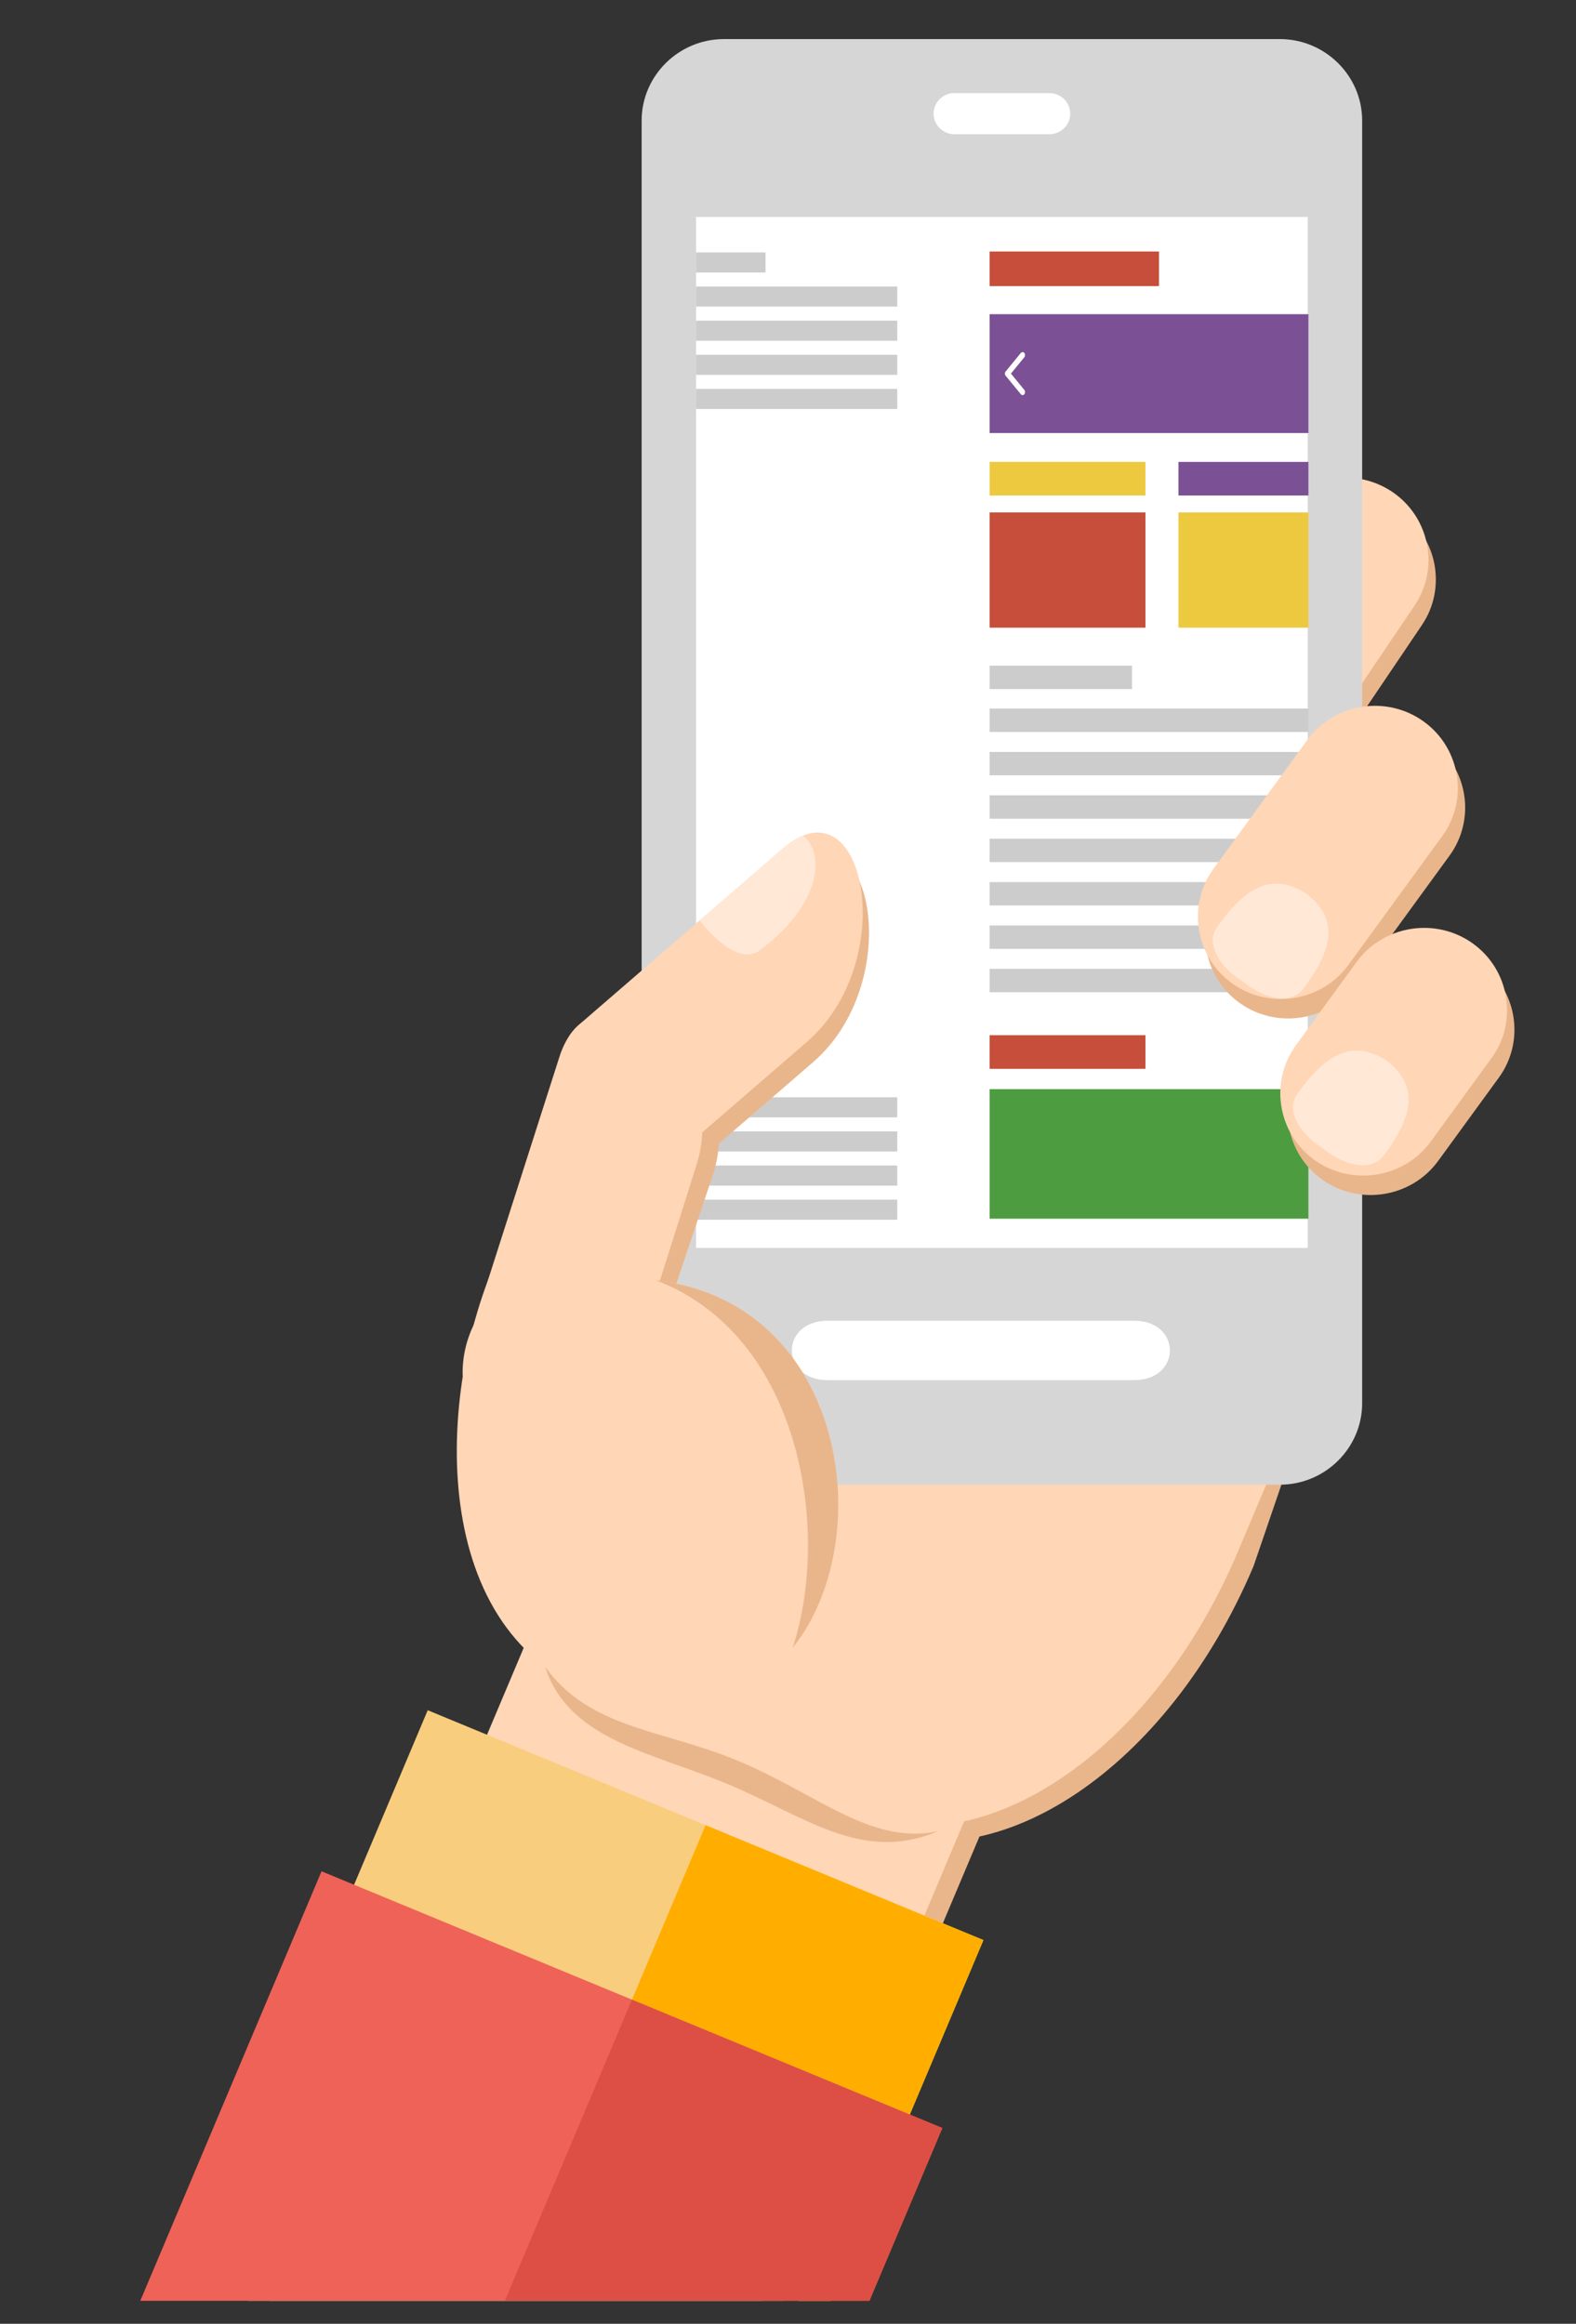
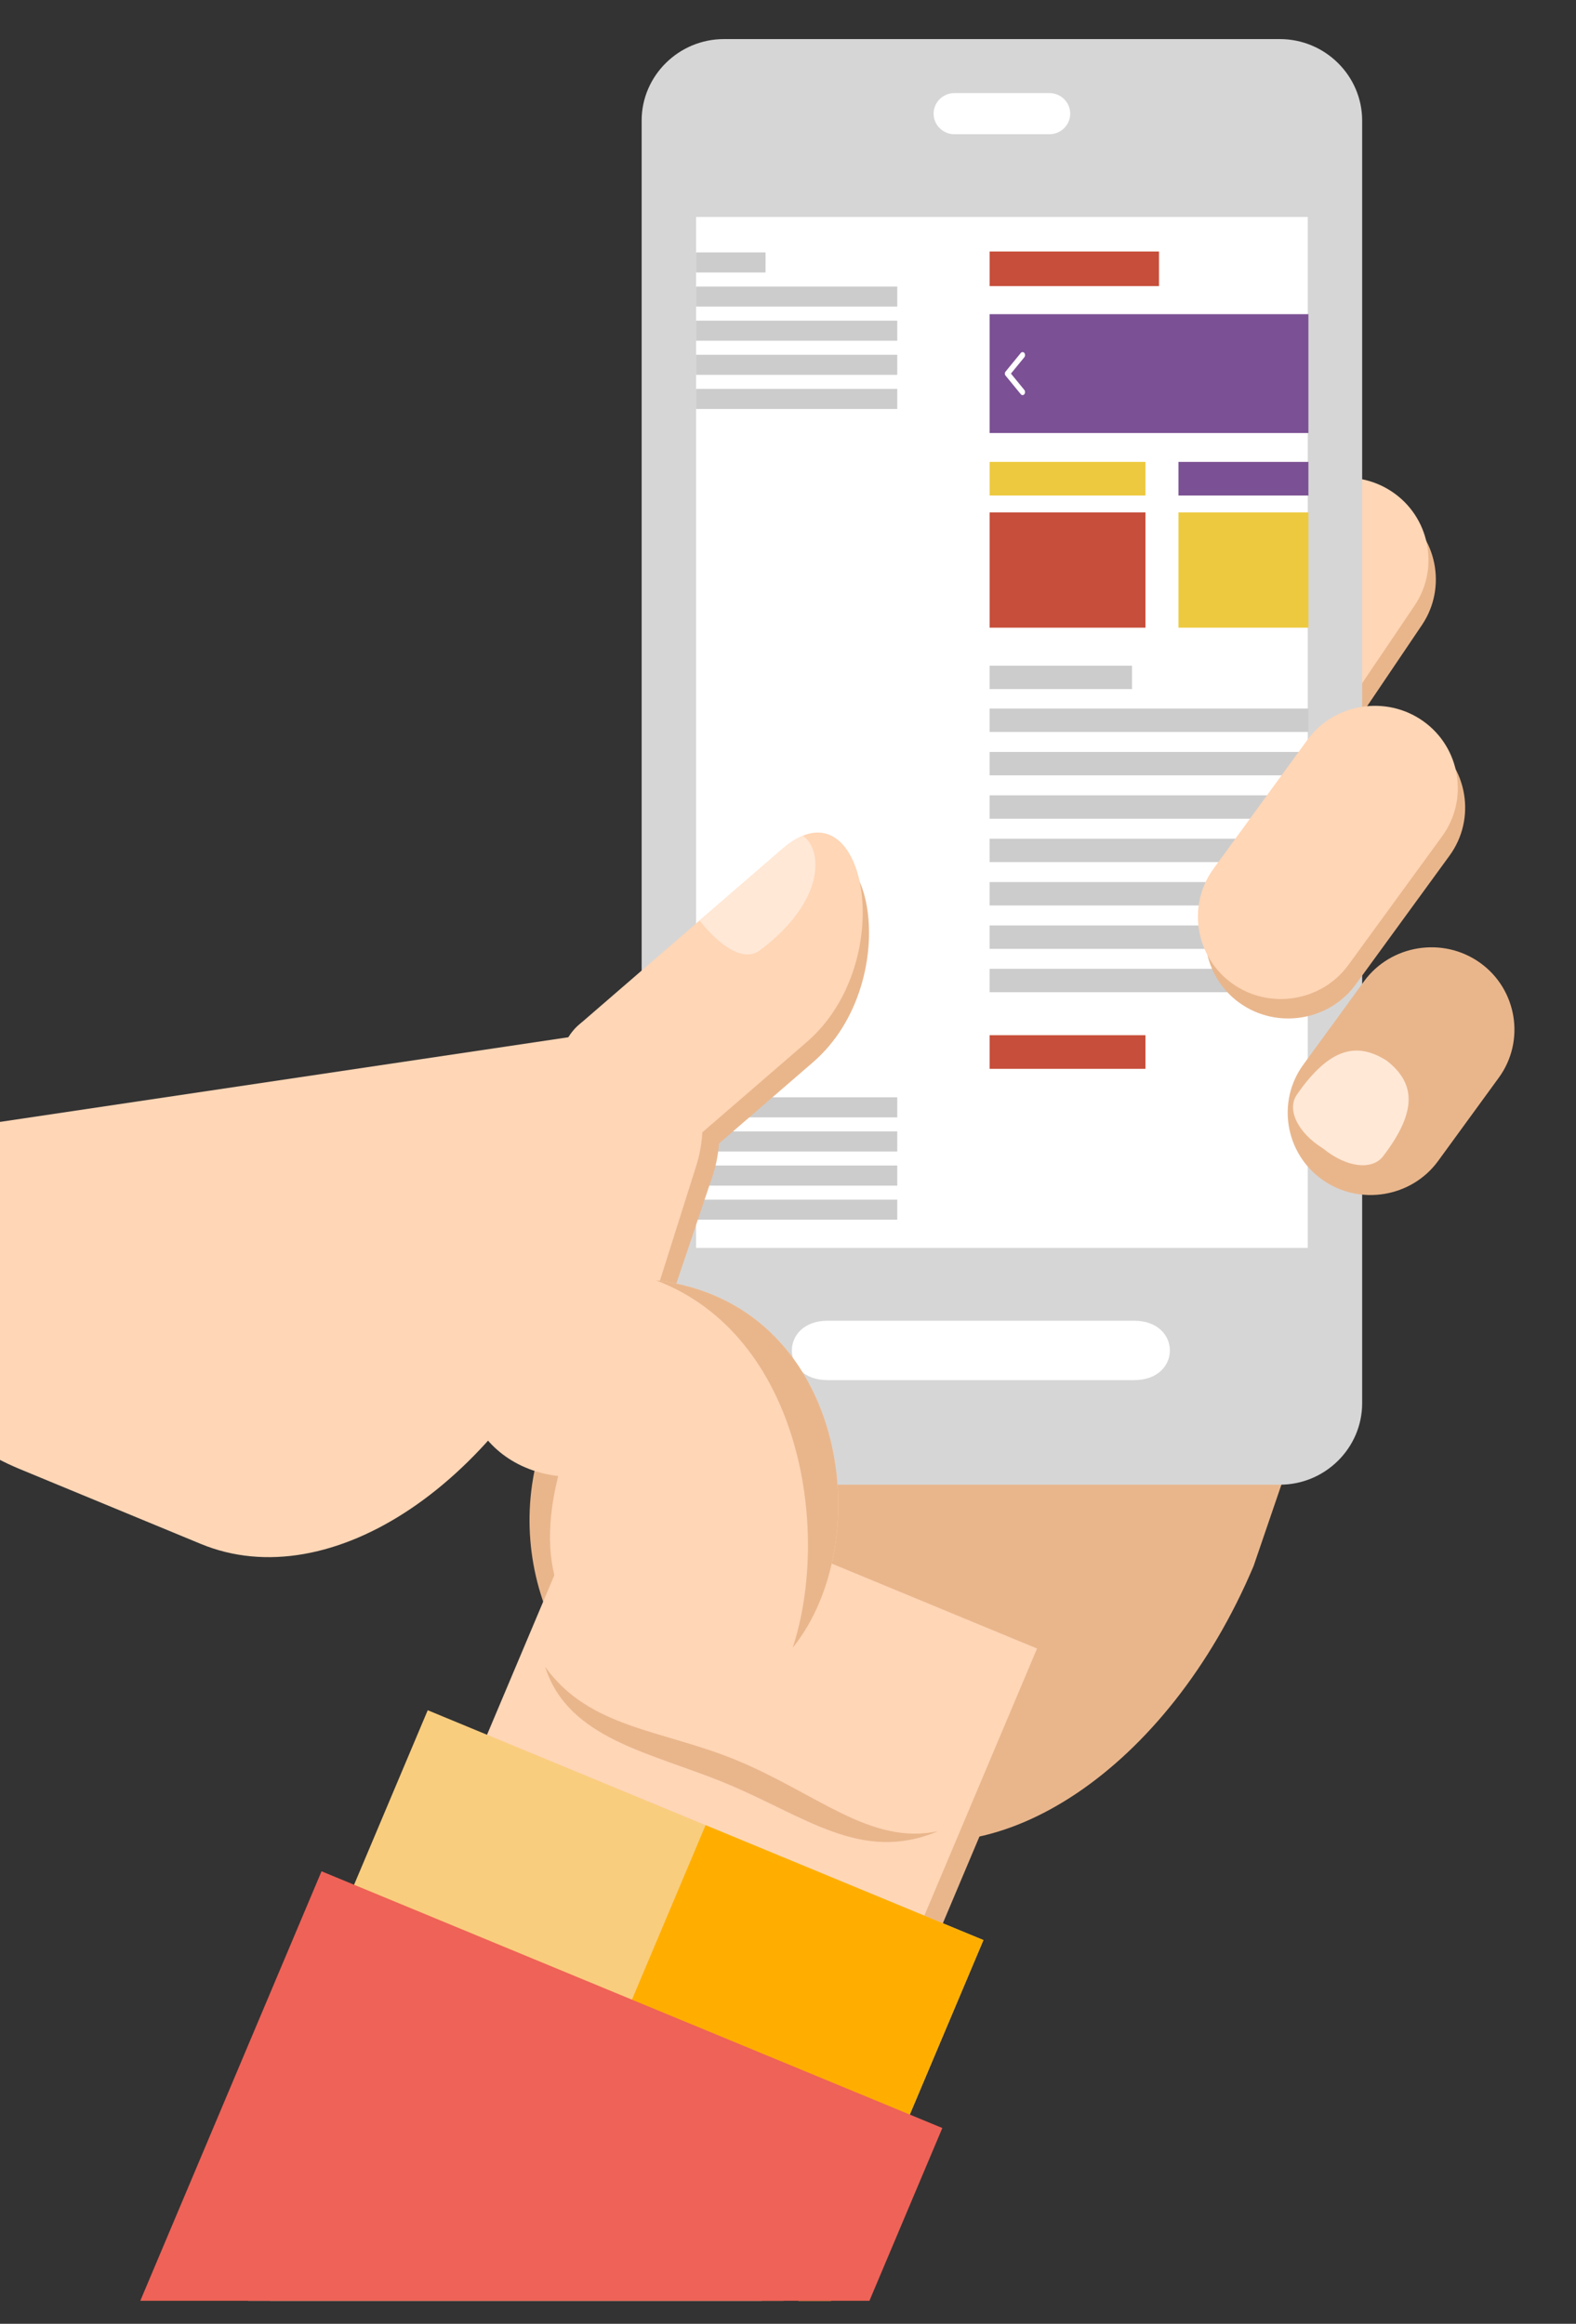
<svg xmlns="http://www.w3.org/2000/svg" version="1.1" id="Capa_1" x="0px" y="0px" width="173px" height="255.118px" viewBox="28.53 0 173 255.118" enable-background="new 28.53 0 173 255.118" xml:space="preserve">
  <rect x="28.53" y="0" width="173" height="255.118" fill="#333333" stroke="none" />
  <g>
    <polygon fill="#E9B68C" points="96.048,162.792 144.052,182.648 114.54,252.592 58.158,252.592  " />
    <path fill="#E9B68C" d="M106.906,113.408l69.421,28.717l-10.187,29.797c-9.409,22.297-28.252,34.662-42.428,28.8l-19.899-8.229   c-14.177-5.865-20.931-22.146-15.009-36.185L106.906,113.408z" />
    <polygon fill="#FFD6B6" points="94.365,161.125 142.369,180.983 112.155,252.592 55.772,252.592  " />
-     <path fill="#FFD6B6" d="M105.224,111.743l71.453,29.554l-12.219,28.959c-9.409,22.298-28.248,34.662-42.426,28.799l-19.899-8.229   c-14.177-5.865-20.931-22.148-15.009-36.188L105.224,111.743z" />
+     <path fill="#FFD6B6" d="M105.224,111.743l-12.219,28.959c-9.409,22.298-28.248,34.662-42.426,28.799l-19.899-8.229   c-14.177-5.865-20.931-22.148-15.009-36.188L105.224,111.743z" />
    <path fill="#FBBA95" d="M161.548,52.369h-0.002c-4.63-1.916-10.003,0.269-11.938,4.853l-26.561,62.953   c-1.936,4.585,0.271,9.904,4.904,11.822l0,0c4.632,1.914,10.002-0.271,11.938-4.854l26.563-62.951   C168.384,59.602,166.177,54.285,161.548,52.369z" />
    <path fill="#E9B68C" d="M141.167,49.999L141.167,49.999c4.632,1.917,6.836,7.235,4.899,11.82l-33.138,78.54   c-1.935,4.586-7.307,6.769-11.938,4.853l0,0c-4.633-1.914-6.839-7.231-4.903-11.816l33.139-78.541   C131.163,50.268,136.534,48.084,141.167,49.999z" />
-     <path fill="#FFD6B6" d="M96.422,186.702c-20.567-5.045-20.378-31.664-13.791-47.479c4.08-9.799,35.095,15.848,51.708,24.604   C130.249,180.508,113.172,190.81,96.422,186.702z" />
    <path fill="#E9B68C" d="M88.37,182.993c2.532,7.934,11.562,9.391,19.656,12.713c8.854,3.635,15.009,8.906,23.471,5.334   c-7.42,1.584-13.356-4.201-22.212-7.834C101.19,189.881,93.227,189.756,88.37,182.993z" />
    <path fill="#E9B68C" d="M182.099,56.087L182.099,56.087c4.173,2.763,5.305,8.401,2.517,12.534l-47.775,70.762   c-2.79,4.133-8.485,5.252-12.659,2.49l0,0c-4.172-2.762-5.304-8.4-2.515-12.531l47.775-70.764   C172.231,54.445,177.927,53.326,182.099,56.087z" />
    <path fill="#FFD6B6" d="M181.292,53.954L181.292,53.954c4.172,2.762,5.303,8.401,2.515,12.534l-47.774,70.763   c-2.79,4.131-8.486,5.254-12.658,2.49l0,0c-4.173-2.761-5.305-8.4-2.517-12.532l47.776-70.765   C171.423,52.313,177.119,51.192,181.292,53.954z" />
    <path fill="#D6D6D6" d="M108.001,4.291h61.019c4.972,0,9.036,4.026,9.036,8.947v140.815c0,4.921-4.064,8.945-9.036,8.945h-61.019   c-4.971,0-9.037-4.024-9.037-8.945V13.238C98.964,8.317,103.031,4.291,108.001,4.291z" />
    <rect x="104.941" y="23.821" fill="#FFFFFF" width="67.141" height="113.18" />
    <g>
      <rect x="104.941" y="116.722" fill="#CCCCCC" width="7.623" height="2.203" />
      <rect x="104.941" y="120.467" fill="#CCCCCC" width="22.083" height="2.204" />
      <rect x="104.941" y="124.213" fill="#CCCCCC" width="22.083" height="2.203" />
      <rect x="104.941" y="127.958" fill="#CCCCCC" width="22.083" height="2.205" />
      <rect x="104.941" y="131.704" fill="#CCCCCC" width="22.083" height="2.203" />
    </g>
    <g>
      <rect x="104.941" y="27.713" fill="#CCCCCC" width="7.623" height="2.203" />
      <rect x="104.941" y="31.458" fill="#CCCCCC" width="22.083" height="2.203" />
      <rect x="104.941" y="35.204" fill="#CCCCCC" width="22.083" height="2.203" />
      <rect x="104.941" y="38.95" fill="#CCCCCC" width="22.083" height="2.203" />
      <rect x="104.941" y="42.697" fill="#CCCCCC" width="22.083" height="2.203" />
    </g>
    <rect x="137.161" y="27.614" fill="#C64E3A" width="18.594" height="3.794" />
    <rect x="137.161" y="34.493" fill="#7B5094" width="34.996" height="13.045" />
    <path fill="#FFFFFF" d="M140.584,38.751c0.104-0.13,0.279-0.13,0.389-0.001c0.106,0.129,0.106,0.341,0,0.471l-1.469,1.794   l1.469,1.796c0.106,0.13,0.106,0.341,0,0.47c-0.106,0.129-0.282,0.129-0.389-0.002l-1.662-2.028l-0.001-0.002l-0.003-0.003   l-0.002-0.002l-0.003-0.004l-0.001-0.001l-0.004-0.005v-0.002l-0.006-0.005l-0.002-0.001l-0.002-0.005l-0.001-0.001l-0.002-0.005   l-0.002-0.002l-0.004-0.004v-0.002l-0.003-0.005l-0.003-0.001l-0.002-0.006v-0.001l-0.004-0.005v-0.001l-0.003-0.006l-0.001-0.002   l-0.002-0.005v-0.002l-0.003-0.007l-0.004-0.005v-0.002l-0.004-0.005v-0.003l-0.002-0.005l-0.002-0.002l-0.002-0.006v-0.001   l-0.002-0.006V41.13l-0.002-0.006v-0.002l-0.002-0.005V41.11l-0.002-0.006v-0.001l-0.001-0.007l-0.001-0.002l-0.001-0.006v-0.001   l-0.001-0.006v-0.002l-0.003-0.006v-0.001v-0.005v-0.002l-0.001-0.006v-0.002l-0.001-0.006v-0.002l-0.001-0.005v-0.002   l-0.001-0.005v-0.004v-0.007v-0.002v-0.006v-0.002v-0.005v-0.002v-0.006v-0.002l0.001-0.005v-0.001l0.001-0.006v-0.002l0.001-0.007   v-0.002l0.001-0.005v-0.002v-0.006v-0.002l0.003-0.005v-0.002l0.001-0.007v-0.004l0.001-0.005l0.001-0.002l0.001-0.007V40.93   l0.002-0.005V40.92l0.002-0.006v-0.001l0.002-0.007v-0.001l0.002-0.005v-0.002l0.002-0.005l0.002-0.002l0.002-0.007v-0.001   l0.004-0.005v-0.001l0.004-0.007l0.003-0.007v-0.001l0.002-0.005l0.001-0.002l0.003-0.006v-0.003l0.004-0.005V40.84l0.002-0.006   l0.003-0.001l0.003-0.005v-0.002l0.004-0.005l0.002-0.001l0.002-0.005l0.001-0.002l0.002-0.004l0.002-0.002l0.006-0.005V40.8   l0.004-0.005l0.001-0.001l0.003-0.005l0.002-0.002l0.003-0.005h0.001L140.584,38.751z" />
    <rect x="137.161" y="50.709" fill="#EDC93F" width="17.109" height="3.692" />
    <rect x="157.893" y="50.709" fill="#7B5094" width="14.265" height="3.692" />
    <rect x="137.161" y="56.256" fill="#C64E3A" width="17.109" height="12.653" />
    <rect x="157.893" y="56.256" fill="#EDC93F" width="14.265" height="12.653" />
    <rect x="137.161" y="73.083" fill="#CCCCCC" width="15.63" height="2.568" />
    <rect x="137.161" y="77.79" fill="#CCCCCC" width="34.996" height="2.568" />
    <rect x="137.161" y="82.553" fill="#CCCCCC" width="34.996" height="2.567" />
    <rect x="137.161" y="87.314" fill="#CCCCCC" width="34.996" height="2.568" />
    <rect x="137.161" y="92.078" fill="#CCCCCC" width="34.996" height="2.566" />
    <rect x="137.161" y="96.84" fill="#CCCCCC" width="34.996" height="2.567" />
    <rect x="137.161" y="101.603" fill="#CCCCCC" width="34.996" height="2.568" />
    <rect x="137.161" y="106.365" fill="#CCCCCC" width="34.996" height="2.567" />
-     <rect x="137.161" y="119.574" fill="#4E9C40" width="34.996" height="14.221" />
    <rect x="137.161" y="113.65" fill="#C64E3A" width="17.109" height="3.692" />
    <path fill="#E9B68C" d="M96.639,159.116l10.09-29.949c4.343-12.896-11.59-23.182-15.06-11.832l-9.377,29.314   C78.37,154.773,84.901,160.898,96.639,159.116z" />
    <path fill="#E9B68C" d="M98.714,133.1l19.061-16.481c10.34-8.942,6.391-29.045-2.633-21.243l-22.348,19.32   C87.9,118.931,93.39,127.673,98.714,133.1z" />
    <path fill="#FFD6B6" d="M94.221,161.94l10.739-33.963c4.102-12.97-11.589-23.179-15.06-11.828l-9.377,29.313   C76.602,153.584,82.486,163.725,94.221,161.94z" />
    <path fill="#E9B68C" d="M190.996,105.698L190.996,105.698c4.068,2.908,4.998,8.583,2.061,12.613l-6.66,9.143   c-2.935,4.031-8.668,4.953-12.737,2.044l0,0c-4.071-2.91-4.999-8.583-2.064-12.615l6.662-9.145   C181.191,103.71,186.924,102.791,190.996,105.698z" />
    <path fill="#E9B68C" d="M185.586,81.321L185.586,81.321c4.068,2.907,4.999,8.583,2.063,12.613l-10.299,14.139   c-2.937,4.03-8.668,4.95-12.738,2.042h-0.001c-4.068-2.907-5-8.583-2.063-12.613l10.299-14.139   C175.783,79.332,181.516,78.413,185.586,81.321z" />
    <path fill="#FFD6B6" d="M184.779,79.187c4.07,2.908,4.999,8.583,2.063,12.613l-10.298,14.139c-2.937,4.03-8.669,4.949-12.738,2.042   l0,0c-4.071-2.908-5-8.583-2.063-12.613l10.3-14.139C174.973,77.2,180.708,76.28,184.779,79.187z" />
-     <path fill="#FFE8D6" d="M164.966,107.768c-2.833-1.765-4.01-4.299-2.881-5.923c3.639-5.24,6.649-5.78,9.891-3.7   c3.019,2.387,3.449,5.389-0.423,10.461C170.35,110.179,167.553,109.873,164.966,107.768z" />
    <polygon fill="#F9CD7E" points="58.239,228.625 116.181,252.592 119.773,252.592 136.482,212.991 75.482,187.758  " />
    <polygon fill="#FFAE00" points="88.739,241.243 116.181,252.592 119.773,252.592 136.482,212.991 105.983,200.375  " />
    <ellipse fill="#F9CD7E" cx="76.83" cy="200.299" rx="2.928" ry="2.899" />
    <g>
      <path fill="#FFD6B6" d="M98.022,130.885l19.062-16.478c10.341-8.941,6.39-29.045-2.632-21.243l-22.347,19.321    C87.208,116.718,92.698,125.461,98.022,130.885z" />
      <path fill="#FFE8D6" d="M111.947,104.33c7.396-5.556,6.821-11.199,4.703-12.578c-0.691,0.282-1.426,0.742-2.199,1.409    l-9.131,7.895C107.449,103.744,110.108,105.711,111.947,104.33z" />
    </g>
-     <path fill="#FFD6B6" d="M190.185,103.565L190.185,103.565c4.071,2.907,5,8.583,2.063,12.613l-6.66,9.146   c-2.938,4.03-8.669,4.949-12.738,2.043h-0.002c-4.068-2.908-4.998-8.583-2.063-12.614l6.659-9.145   C180.381,101.578,186.116,100.659,190.185,103.565z" />
    <path fill="#FFE8D6" d="M173.775,126.095c-2.835-1.767-4.01-4.3-2.882-5.925c3.639-5.238,6.652-5.781,9.893-3.7   c3.016,2.389,3.447,5.391-0.425,10.461C179.16,128.504,176.362,128.2,173.775,126.095z" />
    <g>
      <polygon fill="#EF6257" points="63.826,205.44 131.971,233.625 123.969,252.592 43.931,252.592   " />
-       <polygon fill="#DD4F44" points="97.899,219.534 131.971,233.625 123.969,252.592 83.949,252.592   " />
    </g>
    <path fill="#FFFFFF" d="M119.389,144.997h33.626c5.246,0,5.245,6.522,0,6.522h-33.626   C114.143,151.52,114.142,144.997,119.389,144.997z" />
    <path fill="#FFFFFF" d="M133.294,10.219h10.434c1.255,0,2.282,1.015,2.282,2.258c0,1.243-1.027,2.26-2.282,2.26l-10.434-0.001   c-1.256,0-2.281-1.015-2.281-2.258S132.039,10.219,133.294,10.219z" />
    <g>
      <path fill="#FFD6B6" d="M115.545,180.897c-28.194,7.607-35.333-11.408-15.022-40.341C121.501,143,125.053,169.114,115.545,180.897    z" />
      <path fill="#E9B68C" d="M115.545,180.897c4.246-12.936,0.852-34.322-15.022-40.341C121.501,143,125.053,169.114,115.545,180.897z" />
    </g>
  </g>
</svg>